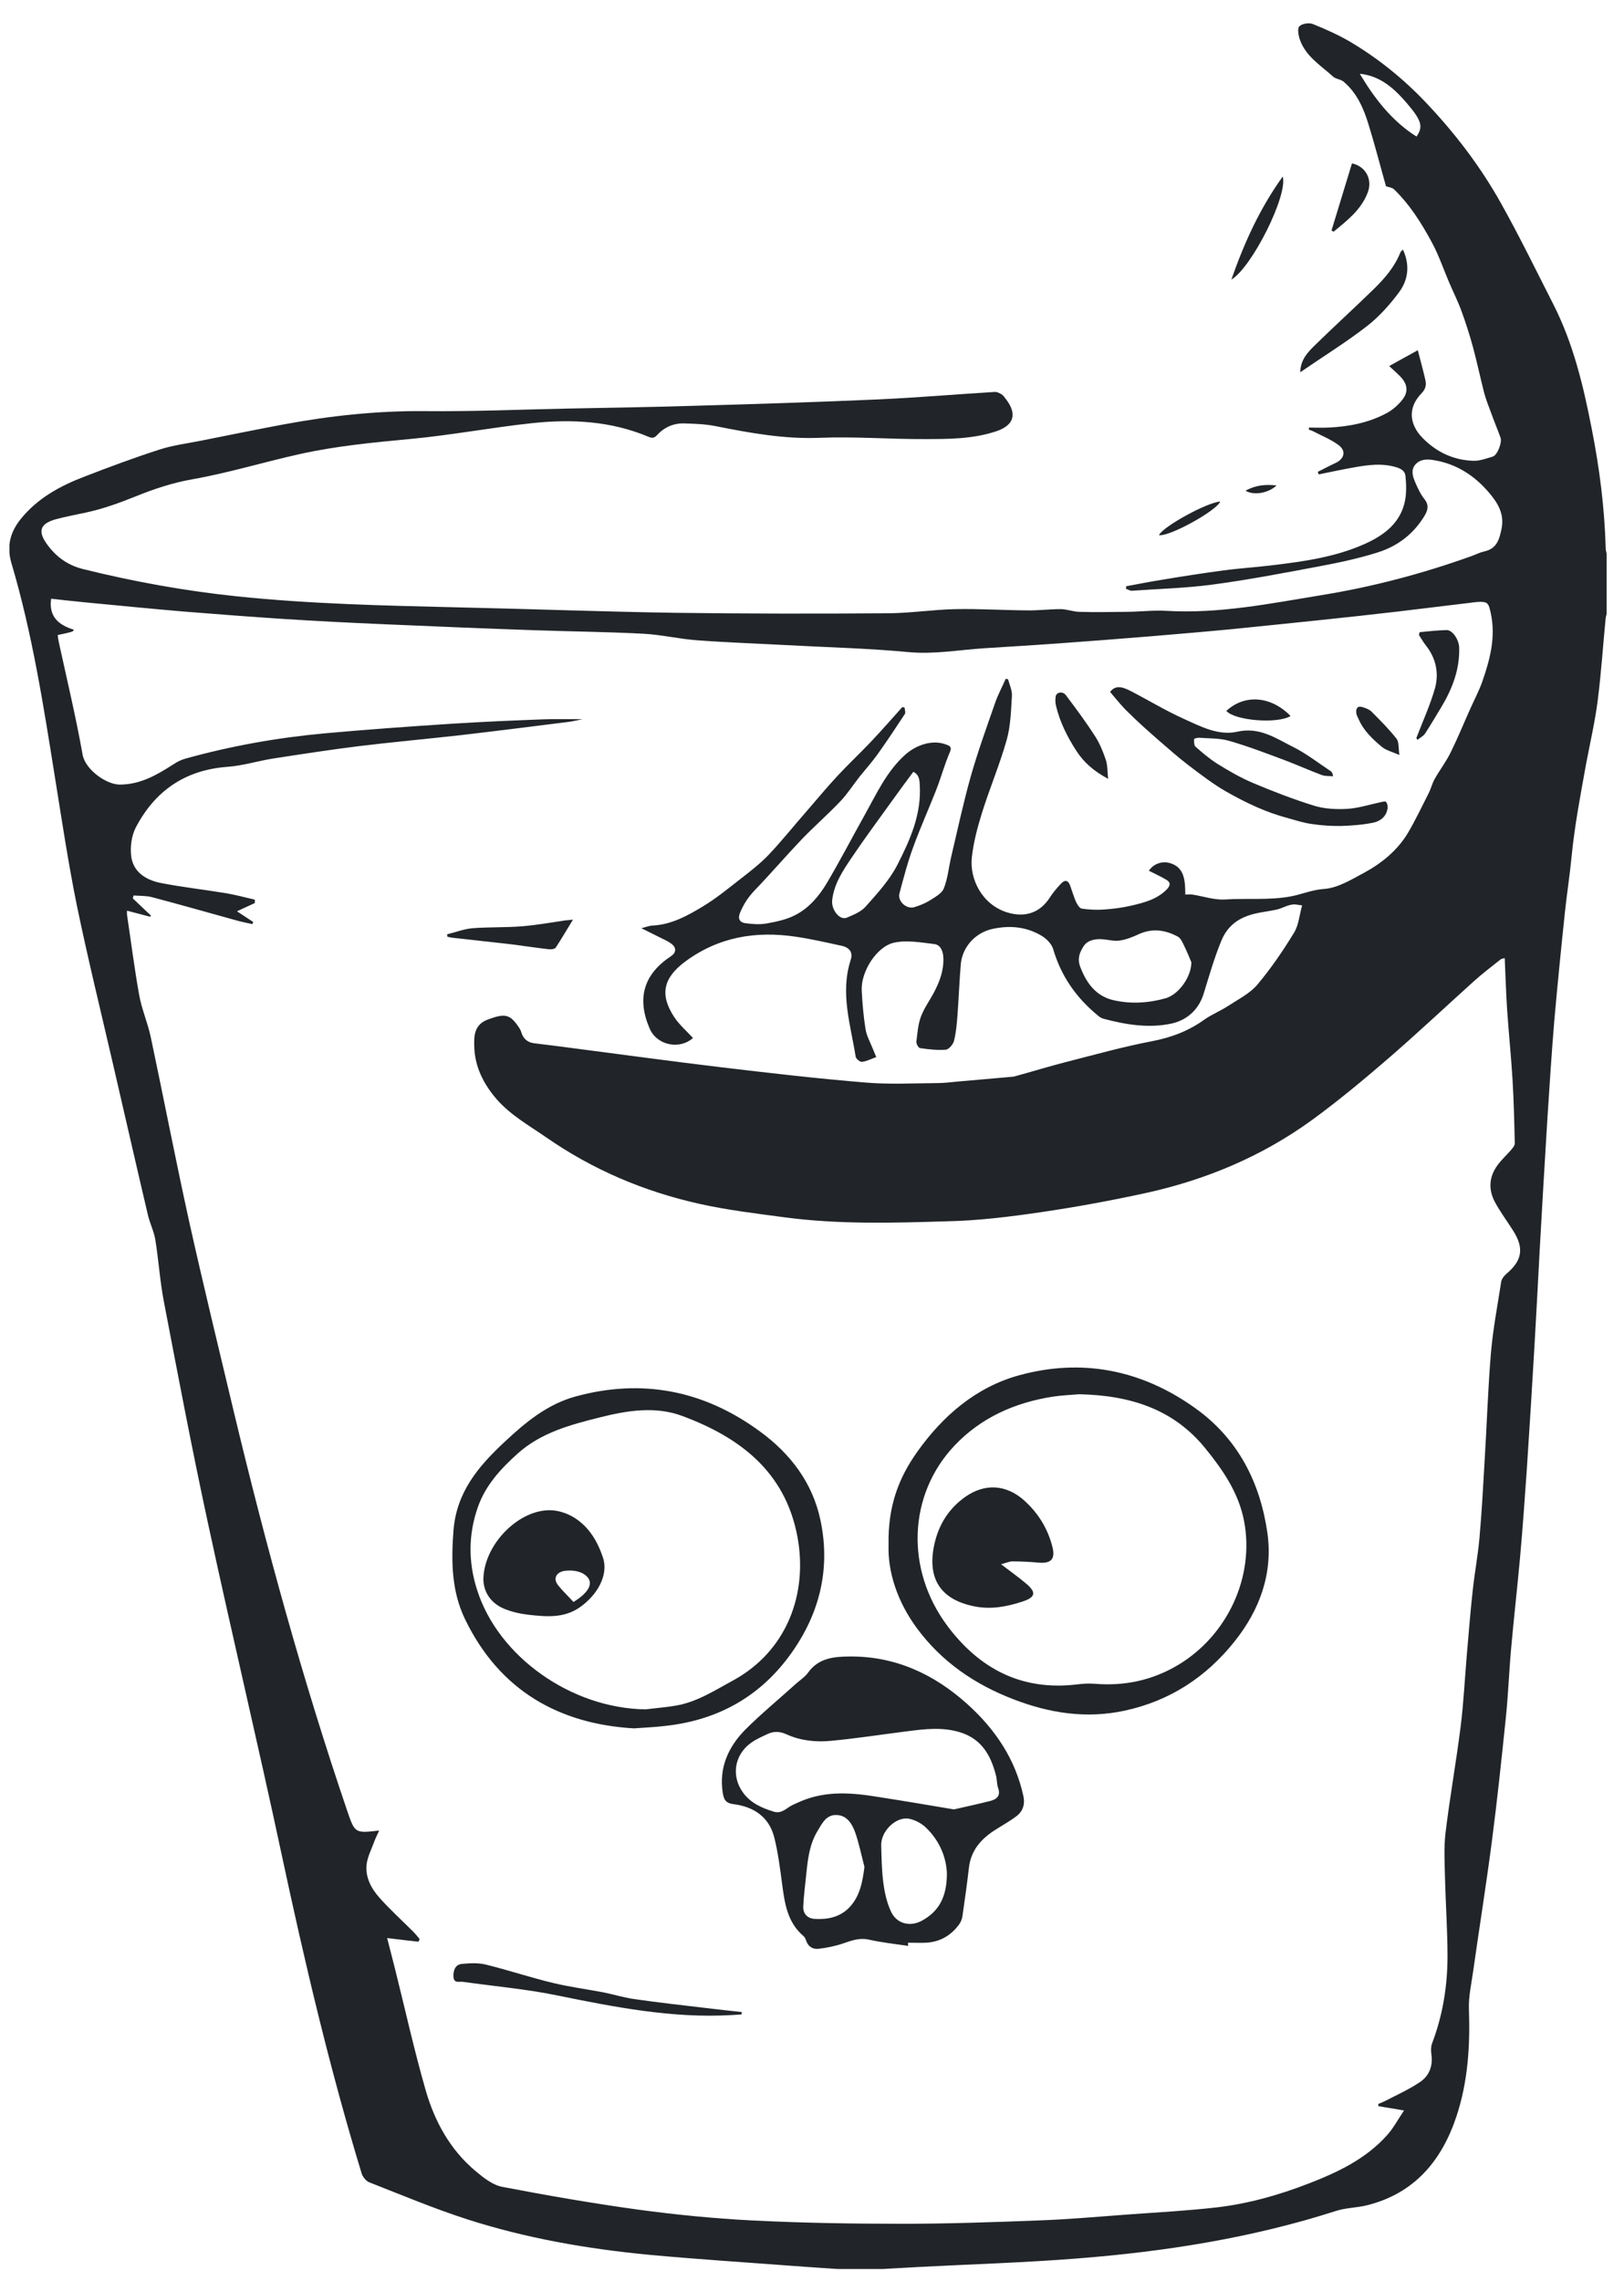
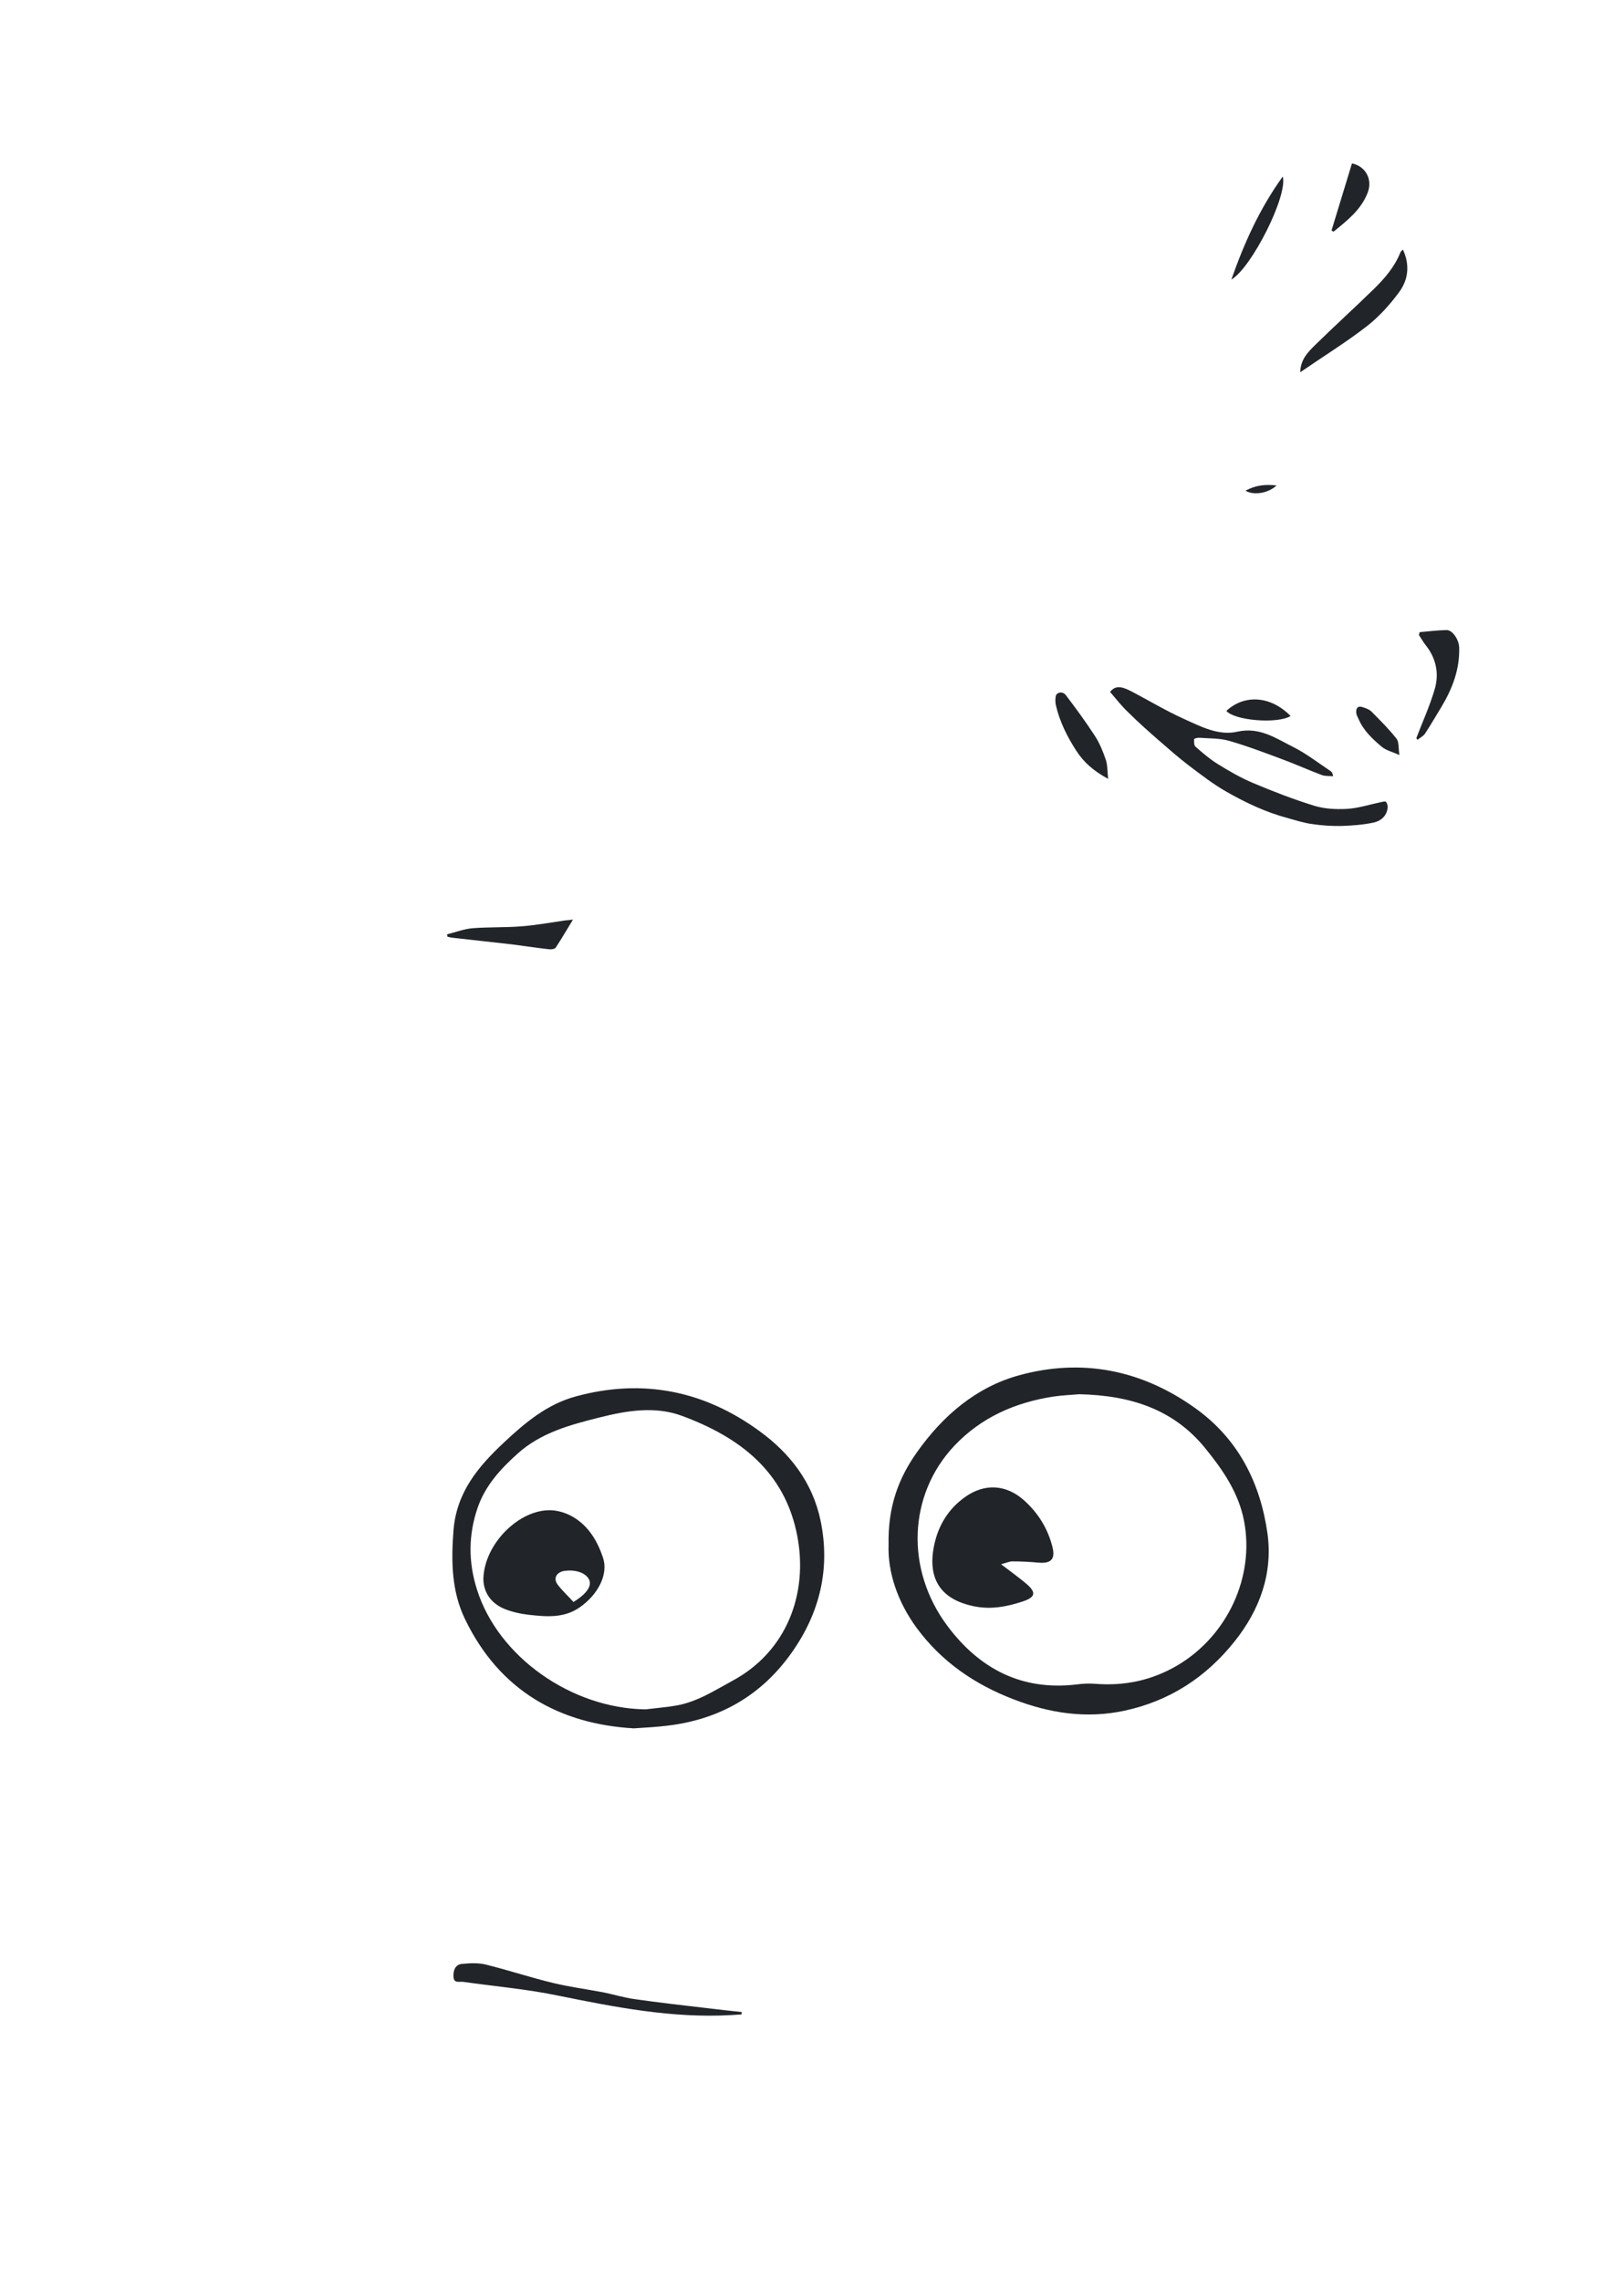
<svg xmlns="http://www.w3.org/2000/svg" width="47" height="66" viewBox="0 0 47 66" fill="none">
  <g clip-path="url(#clip0)">
-     <path d="M24.255 65.66C23.825 65.632 23.399 65.604 22.969 65.572C21.573 65.466 20.176 65.378 18.78 65.248C16.995 65.077 15.233 64.772 13.522 64.222C12.56 63.912 11.626 63.519 10.682 63.149C10.59 63.112 10.497 62.992 10.465 62.89C9.536 59.842 8.81 56.749 8.144 53.632C7.464 50.45 6.71 47.287 6.026 44.11C5.563 41.974 5.156 39.823 4.745 37.678C4.629 37.081 4.592 36.475 4.495 35.874C4.453 35.624 4.333 35.393 4.278 35.148C3.94 33.71 3.612 32.267 3.279 30.829C2.923 29.285 2.544 27.749 2.224 26.2C1.975 24.975 1.79 23.735 1.591 22.501C1.258 20.415 0.934 18.329 0.333 16.304C0.185 15.805 0.296 15.398 0.601 15.018C1.087 14.417 1.739 14.061 2.442 13.793C3.159 13.515 3.88 13.247 4.611 13.011C5.008 12.882 5.429 12.831 5.841 12.748C6.622 12.591 7.404 12.433 8.19 12.285C9.554 12.031 10.923 11.883 12.315 11.897C13.684 11.911 15.057 11.851 16.43 11.823C17.633 11.8 18.835 11.781 20.038 11.744C21.823 11.694 23.612 11.638 25.397 11.559C26.526 11.508 27.654 11.411 28.787 11.342C28.852 11.337 28.925 11.374 28.986 11.411C29.037 11.444 29.073 11.499 29.11 11.546C29.444 11.98 29.351 12.304 28.833 12.48C28.158 12.706 27.45 12.706 26.752 12.706C25.744 12.711 24.731 12.628 23.728 12.669C22.697 12.711 21.712 12.53 20.713 12.332C20.412 12.271 20.102 12.262 19.797 12.253C19.492 12.244 19.224 12.364 19.015 12.591C18.932 12.683 18.867 12.683 18.761 12.637C17.684 12.184 16.546 12.123 15.409 12.244C14.234 12.369 13.069 12.591 11.889 12.702C10.807 12.803 9.73 12.905 8.671 13.141C7.63 13.372 6.608 13.687 5.559 13.871C4.985 13.973 4.444 14.154 3.922 14.366C3.45 14.556 2.978 14.727 2.483 14.833C2.192 14.898 1.896 14.949 1.609 15.028C1.156 15.157 1.087 15.374 1.364 15.754C1.623 16.11 1.947 16.35 2.396 16.466C3.866 16.831 5.351 17.099 6.858 17.257C8.99 17.479 11.131 17.525 13.272 17.576C15.358 17.622 17.448 17.701 19.533 17.733C21.591 17.761 23.649 17.761 25.702 17.747C26.354 17.742 27.006 17.64 27.659 17.627C28.348 17.613 29.041 17.659 29.73 17.663C30.054 17.668 30.373 17.627 30.697 17.627C30.877 17.627 31.053 17.701 31.233 17.705C31.695 17.719 32.153 17.71 32.616 17.705C33 17.701 33.388 17.654 33.767 17.677C35.284 17.765 36.759 17.465 38.234 17.224C39.719 16.984 41.171 16.6 42.59 16.091C42.715 16.045 42.831 15.985 42.956 15.957C43.317 15.879 43.391 15.615 43.455 15.305C43.548 14.866 43.335 14.537 43.085 14.246C42.669 13.761 42.151 13.423 41.504 13.317C41.31 13.284 41.111 13.28 40.967 13.437C40.829 13.589 40.88 13.77 40.949 13.936C41.023 14.112 41.106 14.292 41.222 14.44C41.365 14.621 41.324 14.764 41.222 14.935C40.907 15.453 40.45 15.8 39.89 15.98C39.312 16.165 38.711 16.29 38.114 16.401C37.101 16.591 36.089 16.785 35.071 16.919C34.308 17.021 33.531 17.039 32.759 17.095C32.704 17.099 32.648 17.058 32.588 17.039C32.588 17.016 32.593 16.988 32.593 16.965C32.94 16.901 33.286 16.831 33.638 16.776C34.225 16.678 34.812 16.586 35.404 16.507C35.881 16.443 36.361 16.415 36.842 16.355C37.763 16.244 38.678 16.114 39.529 15.726C40.075 15.476 40.537 15.12 40.662 14.491C40.708 14.26 40.699 14.015 40.676 13.779C40.657 13.58 40.468 13.534 40.301 13.492C39.858 13.391 39.418 13.483 38.983 13.562C38.711 13.613 38.438 13.673 38.165 13.728C38.156 13.705 38.147 13.682 38.137 13.654C38.308 13.571 38.475 13.479 38.646 13.4C38.9 13.284 38.97 13.058 38.748 12.886C38.521 12.715 38.248 12.609 37.994 12.475C37.957 12.457 37.915 12.447 37.878 12.433C37.878 12.415 37.883 12.392 37.883 12.373C38.072 12.373 38.258 12.383 38.447 12.373C39.039 12.345 39.617 12.235 40.144 11.948C40.311 11.855 40.468 11.717 40.588 11.564C40.764 11.342 40.736 11.115 40.533 10.903C40.422 10.787 40.301 10.685 40.204 10.593C40.463 10.45 40.718 10.306 41.032 10.135C41.106 10.422 41.185 10.704 41.249 10.986C41.282 11.129 41.268 11.249 41.139 11.384C40.745 11.786 40.773 12.271 41.175 12.678C41.582 13.09 42.073 13.317 42.646 13.335C42.826 13.34 43.016 13.266 43.196 13.215C43.34 13.173 43.474 12.803 43.428 12.669C43.34 12.424 43.238 12.184 43.15 11.938C43.081 11.749 43.002 11.555 42.951 11.361C42.84 10.926 42.748 10.486 42.632 10.056C42.535 9.696 42.419 9.335 42.29 8.984C42.188 8.706 42.054 8.443 41.938 8.17C41.772 7.781 41.638 7.379 41.439 7.014C41.139 6.459 40.801 5.918 40.339 5.474C40.288 5.427 40.195 5.418 40.112 5.39C39.955 4.836 39.797 4.22 39.612 3.619C39.469 3.148 39.275 2.69 38.882 2.361C38.799 2.292 38.655 2.288 38.577 2.214C38.221 1.89 37.786 1.631 37.619 1.145C37.578 1.025 37.541 0.826 37.605 0.761C37.679 0.683 37.888 0.65 37.998 0.697C38.378 0.849 38.757 1.02 39.108 1.229C39.895 1.7 40.611 2.278 41.245 2.944C42.096 3.837 42.84 4.808 43.441 5.885C43.978 6.843 44.459 7.832 44.958 8.812C45.532 9.941 45.823 11.162 46.063 12.392C46.29 13.539 46.438 14.69 46.47 15.86C46.47 15.929 46.493 15.994 46.507 16.064C46.507 16.618 46.507 17.173 46.507 17.728C46.493 17.779 46.48 17.83 46.47 17.881C46.392 18.676 46.341 19.476 46.239 20.272C46.16 20.891 46.017 21.502 45.902 22.112C45.74 23.009 45.569 23.902 45.481 24.808C45.43 25.335 45.347 25.863 45.291 26.39C45.18 27.444 45.074 28.503 44.981 29.557C44.903 30.501 44.843 31.444 44.782 32.392C44.704 33.65 44.63 34.912 44.56 36.175C44.51 37.104 44.463 38.034 44.408 38.963C44.339 40.133 44.269 41.299 44.191 42.469C44.13 43.338 44.07 44.203 43.992 45.068C43.913 45.946 43.811 46.825 43.733 47.708C43.673 48.374 43.65 49.044 43.58 49.71C43.455 50.913 43.33 52.11 43.173 53.308C43.011 54.547 42.812 55.787 42.637 57.026C42.586 57.396 42.498 57.775 42.512 58.145C42.549 59.2 42.484 60.24 42.151 61.243C41.726 62.524 40.94 63.463 39.585 63.81C39.284 63.889 38.956 63.884 38.66 63.981C36.223 64.763 33.716 65.156 31.178 65.355C29.661 65.475 28.135 65.521 26.613 65.6C26.091 65.627 25.568 65.66 25.05 65.688C24.777 65.66 24.518 65.66 24.255 65.66ZM1.67 18.376C1.679 18.45 1.688 18.519 1.702 18.584C1.938 19.666 2.197 20.748 2.391 21.839C2.47 22.274 3.08 22.704 3.464 22.704C4.06 22.704 4.537 22.427 5.013 22.121C5.119 22.052 5.24 21.987 5.36 21.955C6.687 21.585 8.037 21.345 9.411 21.22C10.636 21.109 11.866 21.021 13.092 20.942C13.961 20.887 14.831 20.85 15.7 20.817C16.061 20.803 16.426 20.813 16.861 20.813C16.666 20.85 16.537 20.882 16.407 20.896C15.381 21.025 14.35 21.155 13.323 21.275C12.338 21.386 11.348 21.474 10.368 21.594C9.554 21.696 8.74 21.821 7.931 21.946C7.478 22.015 7.034 22.158 6.576 22.191C5.351 22.283 4.481 22.889 3.926 23.953C3.806 24.189 3.764 24.508 3.797 24.776C3.857 25.247 4.236 25.469 4.661 25.553C5.277 25.673 5.901 25.742 6.52 25.844C6.807 25.89 7.089 25.969 7.376 26.034C7.376 26.066 7.376 26.098 7.376 26.131C7.205 26.209 7.038 26.288 6.858 26.371C7.02 26.477 7.173 26.579 7.33 26.681C7.321 26.7 7.311 26.718 7.302 26.741C7.177 26.713 7.052 26.69 6.927 26.658C6.086 26.427 5.249 26.186 4.407 25.964C4.236 25.918 4.046 25.927 3.866 25.913C3.857 25.941 3.852 25.969 3.843 25.997C4.019 26.163 4.194 26.33 4.37 26.496C4.361 26.505 4.352 26.519 4.342 26.528C4.125 26.473 3.912 26.413 3.676 26.353C3.676 26.413 3.672 26.445 3.676 26.473C3.792 27.245 3.889 28.022 4.028 28.794C4.102 29.206 4.273 29.594 4.361 30.001C4.735 31.768 5.078 33.544 5.466 35.31C5.878 37.16 6.326 39.005 6.766 40.85C7.7 44.748 8.759 48.61 10.049 52.402C10.271 53.049 10.271 53.054 10.974 52.971C10.918 53.095 10.858 53.211 10.816 53.331C10.742 53.53 10.641 53.729 10.613 53.932C10.562 54.316 10.742 54.645 10.983 54.917C11.288 55.26 11.635 55.574 11.959 55.898C12.024 55.962 12.084 56.041 12.144 56.11C12.134 56.138 12.125 56.161 12.111 56.189C11.811 56.157 11.51 56.12 11.205 56.083C11.284 56.402 11.362 56.693 11.436 56.989C11.727 58.154 11.986 59.329 12.319 60.485C12.578 61.387 13.027 62.21 13.762 62.825C13.993 63.019 14.262 63.232 14.539 63.283C15.839 63.532 17.147 63.759 18.456 63.94C19.552 64.088 20.657 64.198 21.758 64.254C23.21 64.328 24.666 64.351 26.123 64.351C27.441 64.351 28.759 64.305 30.072 64.254C30.946 64.222 31.825 64.143 32.699 64.078C33.541 64.018 34.387 63.972 35.228 63.875C36.135 63.768 37.014 63.519 37.864 63.19C38.715 62.862 39.534 62.474 40.154 61.775C40.334 61.572 40.463 61.322 40.634 61.072C40.339 61.022 40.112 60.984 39.89 60.947C39.89 60.924 39.89 60.901 39.89 60.883C39.959 60.855 40.029 60.827 40.093 60.795C40.431 60.619 40.782 60.462 41.097 60.249C41.365 60.069 41.476 59.778 41.425 59.44C41.411 59.338 41.411 59.227 41.444 59.135C41.754 58.321 41.892 57.475 41.892 56.61C41.892 55.842 41.837 55.07 41.818 54.302C41.809 53.886 41.786 53.465 41.832 53.058C41.957 52.023 42.142 50.996 42.272 49.965C42.359 49.271 42.392 48.573 42.452 47.874C42.507 47.255 42.553 46.635 42.623 46.015C42.678 45.511 42.771 45.012 42.817 44.508C42.882 43.773 42.923 43.037 42.965 42.297C43.03 41.243 43.062 40.189 43.15 39.139C43.21 38.455 43.34 37.775 43.446 37.09C43.46 37.012 43.525 36.924 43.589 36.868C44.056 36.48 44.117 36.119 43.784 35.601C43.612 35.329 43.418 35.07 43.266 34.788C43.072 34.427 43.09 34.062 43.335 33.724C43.451 33.562 43.603 33.428 43.733 33.275C43.779 33.22 43.839 33.151 43.839 33.086C43.825 32.471 43.811 31.856 43.774 31.241C43.733 30.566 43.663 29.89 43.617 29.215C43.585 28.725 43.571 28.235 43.548 27.726C43.502 27.74 43.451 27.74 43.423 27.768C43.169 27.971 42.905 28.17 42.664 28.387C41.832 29.137 41.018 29.904 40.172 30.635C39.465 31.245 38.743 31.846 37.989 32.397C36.537 33.456 34.91 34.14 33.157 34.524C32.163 34.741 31.159 34.926 30.151 35.074C29.24 35.208 28.315 35.324 27.395 35.342C25.846 35.389 24.273 35.435 22.71 35.227C21.887 35.116 21.059 35.019 20.25 34.838C18.646 34.482 17.152 33.849 15.797 32.905C15.307 32.568 14.789 32.276 14.386 31.823C13.998 31.379 13.739 30.871 13.725 30.279C13.716 29.974 13.721 29.645 14.132 29.497C14.618 29.322 14.766 29.335 15.043 29.77C15.071 29.816 15.085 29.867 15.103 29.918C15.168 30.084 15.293 30.172 15.469 30.191C15.834 30.233 16.204 30.283 16.569 30.33C18.003 30.515 19.436 30.713 20.87 30.884C22.266 31.051 23.668 31.213 25.069 31.328C25.749 31.384 26.433 31.347 27.117 31.342C27.326 31.342 27.534 31.315 27.737 31.296C28.264 31.25 28.791 31.204 29.319 31.157C29.332 31.157 29.351 31.153 29.365 31.148C29.869 31.009 30.368 30.857 30.872 30.727C31.691 30.519 32.509 30.288 33.337 30.131C33.897 30.024 34.396 29.835 34.854 29.506C35.071 29.354 35.326 29.252 35.552 29.104C35.839 28.915 36.167 28.753 36.385 28.498C36.778 28.031 37.129 27.518 37.448 26.995C37.587 26.773 37.605 26.477 37.684 26.2C37.601 26.191 37.564 26.182 37.527 26.177C37.314 26.145 37.138 26.279 36.953 26.32C36.639 26.39 36.32 26.404 36.005 26.542C35.672 26.69 35.469 26.926 35.349 27.217C35.141 27.721 34.993 28.244 34.831 28.767C34.683 29.238 34.331 29.53 33.892 29.622C33.235 29.761 32.574 29.65 31.931 29.479C31.867 29.46 31.806 29.419 31.756 29.372C31.141 28.864 30.706 28.239 30.479 27.462C30.433 27.31 30.276 27.153 30.128 27.069C29.702 26.824 29.249 26.773 28.75 26.875C28.213 26.982 27.848 27.421 27.806 27.902C27.765 28.401 27.746 28.901 27.709 29.395C27.691 29.641 27.668 29.89 27.608 30.126C27.58 30.228 27.46 30.367 27.372 30.376C27.127 30.394 26.872 30.367 26.627 30.33C26.581 30.325 26.516 30.205 26.521 30.149C26.549 29.909 26.567 29.659 26.646 29.437C26.734 29.192 26.891 28.975 27.016 28.744C27.191 28.42 27.316 28.087 27.302 27.712C27.293 27.527 27.224 27.342 27.039 27.319C26.655 27.273 26.248 27.199 25.883 27.277C25.369 27.384 24.912 28.124 24.939 28.66C24.958 29.035 24.99 29.414 25.05 29.784C25.083 29.983 25.189 30.168 25.263 30.357C25.295 30.436 25.328 30.51 25.36 30.589C25.221 30.64 25.087 30.709 24.949 30.727C24.893 30.737 24.773 30.64 24.764 30.579C24.616 29.65 24.31 28.734 24.62 27.777C24.69 27.56 24.588 27.421 24.361 27.37C23.917 27.273 23.473 27.171 23.029 27.106C21.873 26.935 20.8 27.111 19.834 27.823C19.205 28.29 19.08 28.771 19.51 29.428C19.658 29.654 19.871 29.835 20.056 30.038C19.663 30.385 19.006 30.251 18.798 29.756C18.424 28.882 18.632 28.189 19.418 27.671C19.57 27.569 19.584 27.43 19.436 27.314C19.358 27.254 19.265 27.208 19.177 27.167C18.979 27.065 18.775 26.968 18.562 26.861C18.687 26.829 18.789 26.787 18.891 26.783C19.432 26.755 19.894 26.501 20.338 26.232C20.713 26.006 21.055 25.728 21.402 25.456C21.688 25.234 21.984 25.007 22.234 24.748C22.622 24.341 22.969 23.902 23.339 23.481C23.635 23.139 23.927 22.787 24.236 22.454C24.542 22.126 24.87 21.816 25.18 21.492C25.499 21.155 25.804 20.808 26.114 20.461C26.137 20.466 26.155 20.471 26.179 20.475C26.183 20.54 26.216 20.619 26.188 20.66C25.934 21.049 25.675 21.437 25.406 21.816C25.244 22.043 25.055 22.256 24.879 22.473C24.694 22.709 24.528 22.968 24.324 23.185C23.964 23.564 23.566 23.911 23.205 24.286C22.743 24.771 22.303 25.284 21.836 25.77C21.651 25.964 21.517 26.172 21.416 26.417C21.346 26.584 21.411 26.69 21.559 26.713C21.767 26.741 21.984 26.76 22.188 26.723C22.47 26.672 22.761 26.612 23.011 26.482C23.413 26.279 23.709 25.927 23.936 25.543C24.32 24.891 24.671 24.216 25.041 23.555C25.374 22.958 25.656 22.334 26.183 21.853C26.512 21.553 26.992 21.391 27.39 21.548C27.464 21.576 27.561 21.604 27.492 21.761C27.339 22.112 27.238 22.491 27.099 22.847C26.882 23.402 26.637 23.943 26.433 24.503C26.271 24.942 26.151 25.4 26.031 25.853C25.971 26.084 26.239 26.32 26.461 26.251C26.609 26.205 26.757 26.149 26.886 26.071C27.043 25.969 27.247 25.867 27.312 25.715C27.427 25.432 27.455 25.113 27.524 24.813C27.709 24.031 27.876 23.245 28.093 22.473C28.297 21.756 28.551 21.053 28.796 20.35C28.879 20.105 29.004 19.879 29.106 19.643C29.129 19.647 29.152 19.652 29.175 19.657C29.217 19.819 29.296 19.98 29.286 20.137C29.259 20.568 29.249 21.007 29.134 21.414C28.93 22.135 28.634 22.829 28.412 23.546C28.283 23.962 28.172 24.387 28.125 24.817C28.061 25.428 28.408 26.172 29.152 26.404C29.652 26.556 30.091 26.427 30.382 25.974C30.47 25.835 30.581 25.705 30.697 25.58C30.812 25.451 30.914 25.46 30.974 25.636C31.03 25.788 31.076 25.95 31.141 26.098C31.178 26.177 31.242 26.283 31.307 26.293C31.515 26.325 31.733 26.334 31.945 26.32C32.209 26.302 32.472 26.269 32.731 26.209C33.106 26.122 33.48 26.029 33.767 25.738C33.869 25.631 33.888 25.539 33.758 25.46C33.596 25.363 33.42 25.284 33.249 25.197C33.379 25.002 33.615 24.919 33.818 24.965C34.294 25.076 34.299 25.497 34.304 25.886C34.382 25.886 34.447 25.876 34.507 25.886C34.822 25.936 35.141 26.047 35.446 26.029C36.079 25.987 36.713 26.057 37.351 25.941C37.675 25.881 37.975 25.747 38.322 25.724C38.715 25.696 39.104 25.456 39.469 25.261C39.982 24.984 40.44 24.614 40.745 24.105C40.967 23.731 41.152 23.333 41.351 22.945C41.416 22.815 41.448 22.672 41.518 22.547C41.666 22.283 41.851 22.043 41.985 21.77C42.184 21.368 42.355 20.947 42.54 20.535C42.66 20.262 42.803 19.999 42.9 19.721C43.122 19.083 43.293 18.436 43.145 17.747C43.081 17.455 43.062 17.404 42.771 17.418C42.702 17.423 42.632 17.432 42.563 17.442C41.86 17.525 41.162 17.613 40.459 17.696C39.705 17.784 38.947 17.867 38.188 17.946C37.346 18.033 36.505 18.121 35.663 18.205C34.896 18.279 34.133 18.343 33.365 18.408C32.445 18.482 31.524 18.556 30.604 18.621C29.897 18.672 29.189 18.713 28.482 18.759C27.751 18.806 27.034 18.94 26.29 18.87C25.11 18.759 23.922 18.732 22.738 18.667C21.883 18.621 21.032 18.593 20.176 18.528C19.654 18.491 19.14 18.366 18.622 18.339C17.568 18.283 16.514 18.274 15.459 18.237C13.989 18.186 12.518 18.126 11.048 18.061C10.109 18.02 9.17 17.973 8.232 17.913C7.256 17.849 6.28 17.774 5.309 17.696C4.379 17.617 3.455 17.525 2.53 17.437C2.174 17.404 1.817 17.363 1.48 17.326C1.406 17.839 1.693 18.089 2.141 18.223C2.127 18.241 2.113 18.26 2.1 18.274C1.965 18.316 1.831 18.343 1.67 18.376ZM34.479 27.846C34.424 27.712 34.35 27.532 34.267 27.361C34.22 27.268 34.174 27.153 34.091 27.106C33.726 26.908 33.346 26.852 32.949 27.037C32.778 27.116 32.593 27.19 32.408 27.217C32.246 27.241 32.075 27.194 31.908 27.18C31.686 27.162 31.46 27.213 31.353 27.393C31.261 27.546 31.168 27.721 31.261 27.971C31.446 28.466 31.733 28.836 32.241 28.947C32.741 29.058 33.254 29.026 33.753 28.882C34.114 28.767 34.479 28.272 34.479 27.846ZM26.433 22.334C26.216 22.625 26.017 22.894 25.823 23.166C25.425 23.721 25.018 24.267 24.639 24.831C24.389 25.206 24.135 25.58 24.084 26.052C24.056 26.329 24.301 26.639 24.505 26.556C24.703 26.473 24.921 26.385 25.055 26.232C25.388 25.858 25.739 25.474 25.966 25.035C26.336 24.313 26.674 23.56 26.618 22.709C26.613 22.533 26.581 22.408 26.433 22.334ZM40.995 3.952C41.18 3.679 41.166 3.513 40.727 3C40.371 2.583 39.964 2.195 39.353 2.135C39.783 2.852 40.278 3.499 40.995 3.952Z" fill="#212529" />
    <path d="M37.629 10.773C37.642 10.394 37.855 10.191 38.049 9.996C38.614 9.441 39.201 8.91 39.765 8.359C40.075 8.054 40.361 7.726 40.528 7.305C40.537 7.277 40.565 7.263 40.602 7.222C40.806 7.661 40.759 8.086 40.5 8.443C40.232 8.808 39.918 9.159 39.562 9.437C38.96 9.904 38.308 10.306 37.629 10.773Z" fill="#212529" />
    <path d="M38.535 6.671C38.734 6.024 38.928 5.381 39.127 4.729C39.52 4.808 39.733 5.192 39.58 5.58C39.386 6.079 38.983 6.385 38.595 6.704C38.577 6.69 38.553 6.681 38.535 6.671Z" fill="#212529" />
    <path d="M37.124 5.108C37.277 5.654 36.227 7.744 35.636 8.091C36.015 7.014 36.459 6.033 37.124 5.108Z" fill="#212529" />
-     <path d="M35.316 14.514C35.191 14.792 33.827 15.541 33.541 15.485C33.666 15.231 34.942 14.533 35.316 14.514Z" fill="#212529" />
    <path d="M36.047 14.2C36.348 14.033 36.63 14.015 36.944 14.047C36.722 14.265 36.292 14.348 36.047 14.2Z" fill="#212529" />
-     <path d="M26.28 56.309C25.901 56.254 25.522 56.212 25.147 56.129C24.879 56.069 24.653 56.152 24.407 56.236C24.181 56.314 23.936 56.365 23.695 56.393C23.524 56.416 23.381 56.328 23.325 56.143C23.311 56.101 23.288 56.055 23.256 56.027C22.78 55.625 22.706 55.061 22.632 54.492C22.572 54.044 22.516 53.595 22.405 53.16C22.253 52.573 21.809 52.282 21.231 52.208C20.99 52.18 20.948 52.064 20.916 51.875C20.805 51.153 21.078 50.552 21.564 50.057C22.031 49.59 22.544 49.169 23.034 48.725C23.154 48.619 23.298 48.527 23.39 48.397C23.691 47.981 24.13 47.939 24.579 47.935C25.906 47.921 27.029 48.443 27.996 49.313C28.801 50.039 29.388 50.904 29.619 51.981C29.67 52.226 29.596 52.425 29.407 52.564C29.203 52.716 28.981 52.837 28.768 52.975C28.38 53.23 28.098 53.558 28.042 54.044C27.987 54.515 27.922 54.987 27.853 55.454C27.843 55.533 27.806 55.62 27.76 55.685C27.524 56.009 27.205 56.194 26.808 56.217C26.632 56.226 26.456 56.217 26.276 56.217C26.285 56.263 26.28 56.286 26.28 56.309ZM27.608 52.36C27.954 52.282 28.311 52.203 28.662 52.115C28.856 52.064 28.967 51.958 28.884 51.731C28.847 51.625 28.856 51.505 28.828 51.394C28.68 50.797 28.408 50.312 27.765 50.122C27.261 49.974 26.761 50.034 26.257 50.099C25.522 50.191 24.787 50.307 24.047 50.376C23.612 50.418 23.168 50.372 22.761 50.187C22.567 50.099 22.396 50.094 22.215 50.178C22.049 50.256 21.878 50.33 21.73 50.437C21.249 50.788 21.157 51.403 21.508 51.879C21.73 52.18 22.049 52.319 22.391 52.425C22.636 52.499 22.77 52.305 22.951 52.226C23.034 52.189 23.117 52.148 23.201 52.115C23.936 51.81 24.685 51.879 25.443 52.004C26.16 52.115 26.868 52.235 27.608 52.36ZM27.404 54.215C27.39 53.771 27.205 53.276 26.798 52.887C26.669 52.763 26.479 52.661 26.303 52.629C25.924 52.564 25.494 52.994 25.503 53.396C25.513 53.757 25.517 54.122 25.564 54.478C25.601 54.765 25.665 55.056 25.786 55.315C25.947 55.671 26.34 55.768 26.683 55.579C27.173 55.311 27.404 54.89 27.404 54.215ZM25.018 54.025C24.93 53.688 24.861 53.341 24.745 53.012C24.657 52.776 24.514 52.536 24.218 52.522C23.913 52.508 23.793 52.763 23.663 52.98C23.436 53.35 23.381 53.771 23.339 54.191C23.307 54.52 23.261 54.844 23.247 55.172C23.238 55.375 23.367 55.514 23.57 55.528C23.95 55.551 24.31 55.482 24.588 55.19C24.888 54.867 24.962 54.46 25.018 54.025Z" fill="#212529" />
    <path d="M25.716 44.707C25.693 43.583 26.012 42.764 26.544 42.015C27.288 40.966 28.25 40.142 29.485 39.8C31.312 39.296 33.041 39.639 34.59 40.748C35.83 41.632 36.472 42.899 36.681 44.369C36.842 45.53 36.459 46.584 35.733 47.495C34.91 48.531 33.855 49.22 32.551 49.502C31.441 49.743 30.373 49.576 29.332 49.174C28.213 48.744 27.256 48.092 26.535 47.116C25.966 46.344 25.689 45.479 25.716 44.707ZM31.233 40.346C31.039 40.364 30.752 40.374 30.475 40.415C29.374 40.587 28.394 41.017 27.617 41.84C26.285 43.255 26.193 45.414 27.423 47.056C28.352 48.295 29.573 48.933 31.159 48.744C31.335 48.721 31.515 48.711 31.686 48.725C32.551 48.795 33.351 48.624 34.096 48.18C35.534 47.319 36.311 45.618 36.005 44.018C35.848 43.195 35.386 42.529 34.877 41.904C33.966 40.785 32.727 40.378 31.233 40.346Z" fill="#212529" />
    <path d="M18.345 50.015C16.209 49.891 14.465 48.943 13.457 46.852C13.069 46.048 13.055 45.188 13.124 44.29C13.212 43.176 13.845 42.436 14.585 41.742C15.191 41.174 15.829 40.637 16.657 40.411C18.599 39.879 20.389 40.244 21.994 41.423C22.868 42.062 23.515 42.898 23.746 43.995C24.038 45.386 23.728 46.667 22.919 47.814C22.035 49.072 20.805 49.77 19.279 49.941C19.015 49.974 18.747 49.988 18.345 50.015ZM18.683 49.465C18.979 49.428 19.279 49.405 19.575 49.354C20.176 49.248 20.68 48.919 21.207 48.633C22.77 47.786 23.39 46.122 23.076 44.457C22.72 42.579 21.402 41.59 19.746 40.975C18.965 40.683 18.146 40.818 17.36 41.016C16.509 41.229 15.658 41.456 14.983 42.062C14.493 42.501 14.049 42.982 13.827 43.62C13.554 44.406 13.55 45.201 13.804 45.997C14.414 47.939 16.532 49.437 18.683 49.465Z" fill="#212529" />
    <path d="M32.126 20.022C32.26 19.855 32.417 19.837 32.718 19.994C33.236 20.262 33.73 20.563 34.262 20.803C34.752 21.025 35.27 21.298 35.811 21.173C36.454 21.03 36.921 21.363 37.42 21.613C37.809 21.807 38.156 22.08 38.517 22.32C38.544 22.339 38.567 22.371 38.581 22.463C38.475 22.454 38.359 22.463 38.262 22.431C37.888 22.292 37.522 22.126 37.152 21.987C36.63 21.793 36.103 21.59 35.566 21.437C35.293 21.358 34.997 21.372 34.711 21.349C34.66 21.344 34.558 21.372 34.558 21.391C34.558 21.465 34.553 21.571 34.6 21.608C34.803 21.788 35.016 21.969 35.247 22.112C35.575 22.316 35.913 22.51 36.264 22.658C36.843 22.903 37.43 23.129 38.026 23.314C38.327 23.407 38.664 23.425 38.983 23.407C39.312 23.388 39.636 23.282 39.959 23.213C40.01 23.203 40.093 23.18 40.112 23.203C40.149 23.25 40.167 23.324 40.158 23.384C40.13 23.624 39.95 23.763 39.747 23.805C39.441 23.869 39.122 23.892 38.812 23.902C38.53 23.906 38.248 23.888 37.971 23.846C37.735 23.814 37.504 23.74 37.273 23.675C36.644 23.509 36.056 23.231 35.497 22.912C35.113 22.695 34.757 22.417 34.401 22.149C34.105 21.922 33.827 21.677 33.545 21.432C33.245 21.169 32.944 20.905 32.662 20.623C32.468 20.443 32.301 20.225 32.126 20.022Z" fill="#212529" />
    <path d="M21.462 58.293C21.36 58.298 21.258 58.307 21.161 58.312C19.45 58.409 17.79 58.081 16.125 57.743C15.228 57.558 14.308 57.479 13.402 57.35C13.29 57.336 13.133 57.401 13.124 57.202C13.115 57.026 13.17 56.855 13.36 56.832C13.591 56.809 13.841 56.795 14.063 56.851C14.715 57.012 15.353 57.225 16.005 57.382C16.486 57.498 16.981 57.563 17.466 57.655C17.767 57.715 18.058 57.808 18.359 57.849C19.066 57.951 19.774 58.03 20.481 58.113C20.81 58.155 21.138 58.187 21.466 58.224C21.462 58.252 21.462 58.275 21.462 58.293Z" fill="#212529" />
    <path d="M41.088 18.293C41.347 18.27 41.605 18.237 41.864 18.233C42.04 18.228 42.225 18.519 42.23 18.737C42.248 19.366 42.036 19.92 41.721 20.448C41.564 20.706 41.411 20.97 41.245 21.224C41.194 21.303 41.097 21.349 41.023 21.409C41.014 21.391 41 21.377 40.99 21.359C41.175 20.873 41.393 20.401 41.532 19.907C41.647 19.477 41.559 19.051 41.273 18.686C41.194 18.589 41.134 18.478 41.065 18.376C41.069 18.343 41.078 18.32 41.088 18.293Z" fill="#212529" />
    <path d="M16.583 26.611C16.393 26.921 16.245 27.176 16.084 27.421C16.056 27.462 15.959 27.476 15.899 27.471C15.533 27.43 15.173 27.374 14.812 27.328C14.248 27.263 13.684 27.203 13.119 27.139C13.059 27.134 13.004 27.12 12.948 27.106C12.944 27.083 12.944 27.06 12.939 27.037C13.184 26.977 13.42 26.884 13.67 26.861C14.141 26.824 14.618 26.843 15.089 26.806C15.515 26.773 15.94 26.695 16.361 26.634C16.407 26.634 16.458 26.625 16.583 26.611Z" fill="#212529" />
    <path d="M32.07 22.538C31.659 22.316 31.367 22.066 31.145 21.719C30.886 21.317 30.674 20.896 30.562 20.424C30.539 20.336 30.539 20.239 30.553 20.151C30.572 20.031 30.752 19.994 30.845 20.114C31.136 20.498 31.423 20.887 31.686 21.294C31.825 21.506 31.922 21.747 32.005 21.992C32.056 22.149 32.047 22.325 32.07 22.538Z" fill="#212529" />
    <path d="M37.351 20.72C36.963 20.956 35.728 20.85 35.492 20.572C36.019 20.082 36.782 20.137 37.351 20.72Z" fill="#212529" />
    <path d="M40.5 21.849C40.292 21.756 40.117 21.715 39.992 21.613C39.723 21.386 39.464 21.146 39.321 20.813C39.293 20.753 39.256 20.693 39.252 20.628C39.238 20.503 39.289 20.415 39.432 20.462C39.52 20.489 39.622 20.526 39.686 20.586C39.941 20.841 40.195 21.095 40.417 21.377C40.491 21.47 40.468 21.641 40.5 21.849Z" fill="#212529" />
    <path d="M28.972 45.266C29.249 45.479 29.48 45.641 29.698 45.826C29.998 46.08 29.971 46.219 29.596 46.344C29.147 46.492 28.69 46.58 28.213 46.487C27.238 46.298 26.831 45.701 27.034 44.721C27.154 44.143 27.446 43.662 27.931 43.32C28.495 42.917 29.12 42.954 29.638 43.417C30.049 43.787 30.327 44.235 30.461 44.776C30.544 45.114 30.419 45.248 30.068 45.22C29.813 45.197 29.564 45.183 29.309 45.183C29.221 45.179 29.124 45.225 28.972 45.266Z" fill="#212529" />
    <path d="M13.989 45.692C14.012 44.675 15.029 43.666 15.954 43.703C16.172 43.713 16.412 43.791 16.602 43.907C17.041 44.171 17.295 44.605 17.452 45.077C17.614 45.567 17.3 46.154 16.768 46.52C16.306 46.834 15.802 46.783 15.297 46.728C15.057 46.7 14.812 46.645 14.585 46.552C14.188 46.381 13.993 46.057 13.989 45.692ZM16.597 46.358C16.971 46.127 17.119 45.909 17.059 45.734C16.985 45.535 16.694 45.414 16.361 45.456C16.347 45.456 16.329 45.456 16.315 45.461C16.102 45.507 16.01 45.673 16.134 45.849C16.269 46.029 16.44 46.182 16.597 46.358Z" fill="#212529" />
  </g>
  <defs>
    <clipPath id="clip0">
      <rect width="46.225" height="65" fill="white" transform="translate(0.273 0.66)" />
    </clipPath>
  </defs>
</svg>